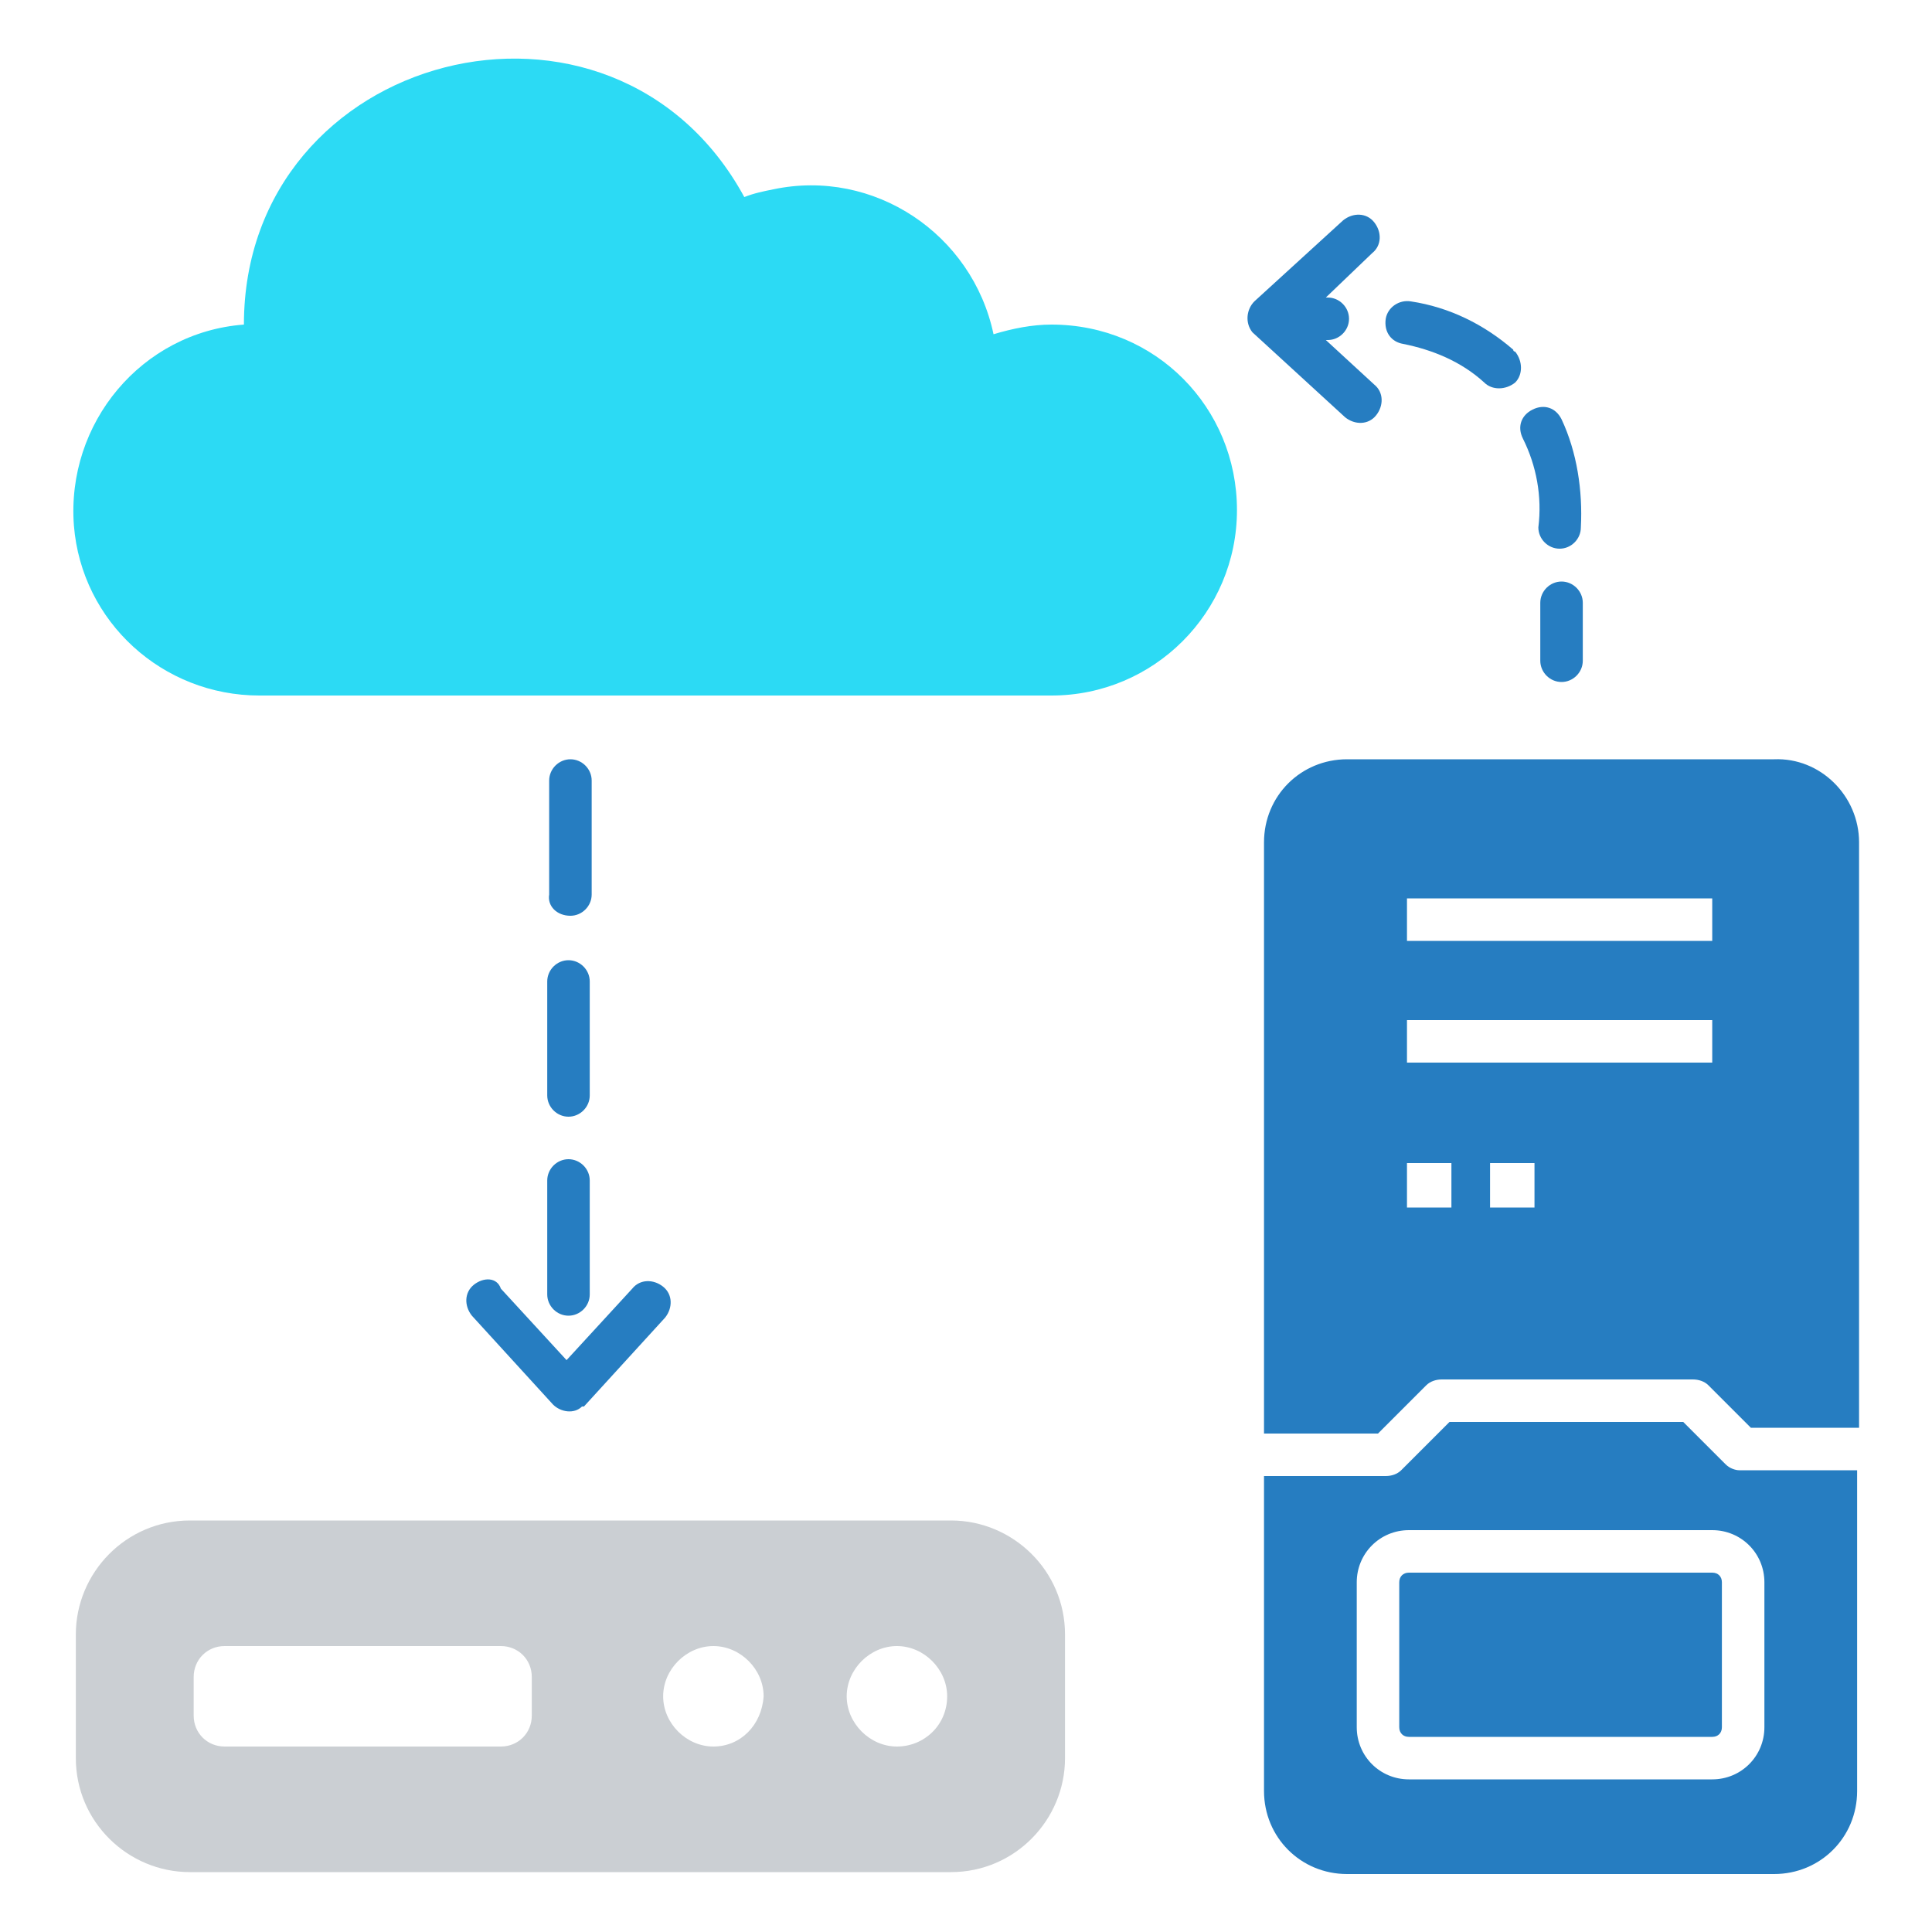
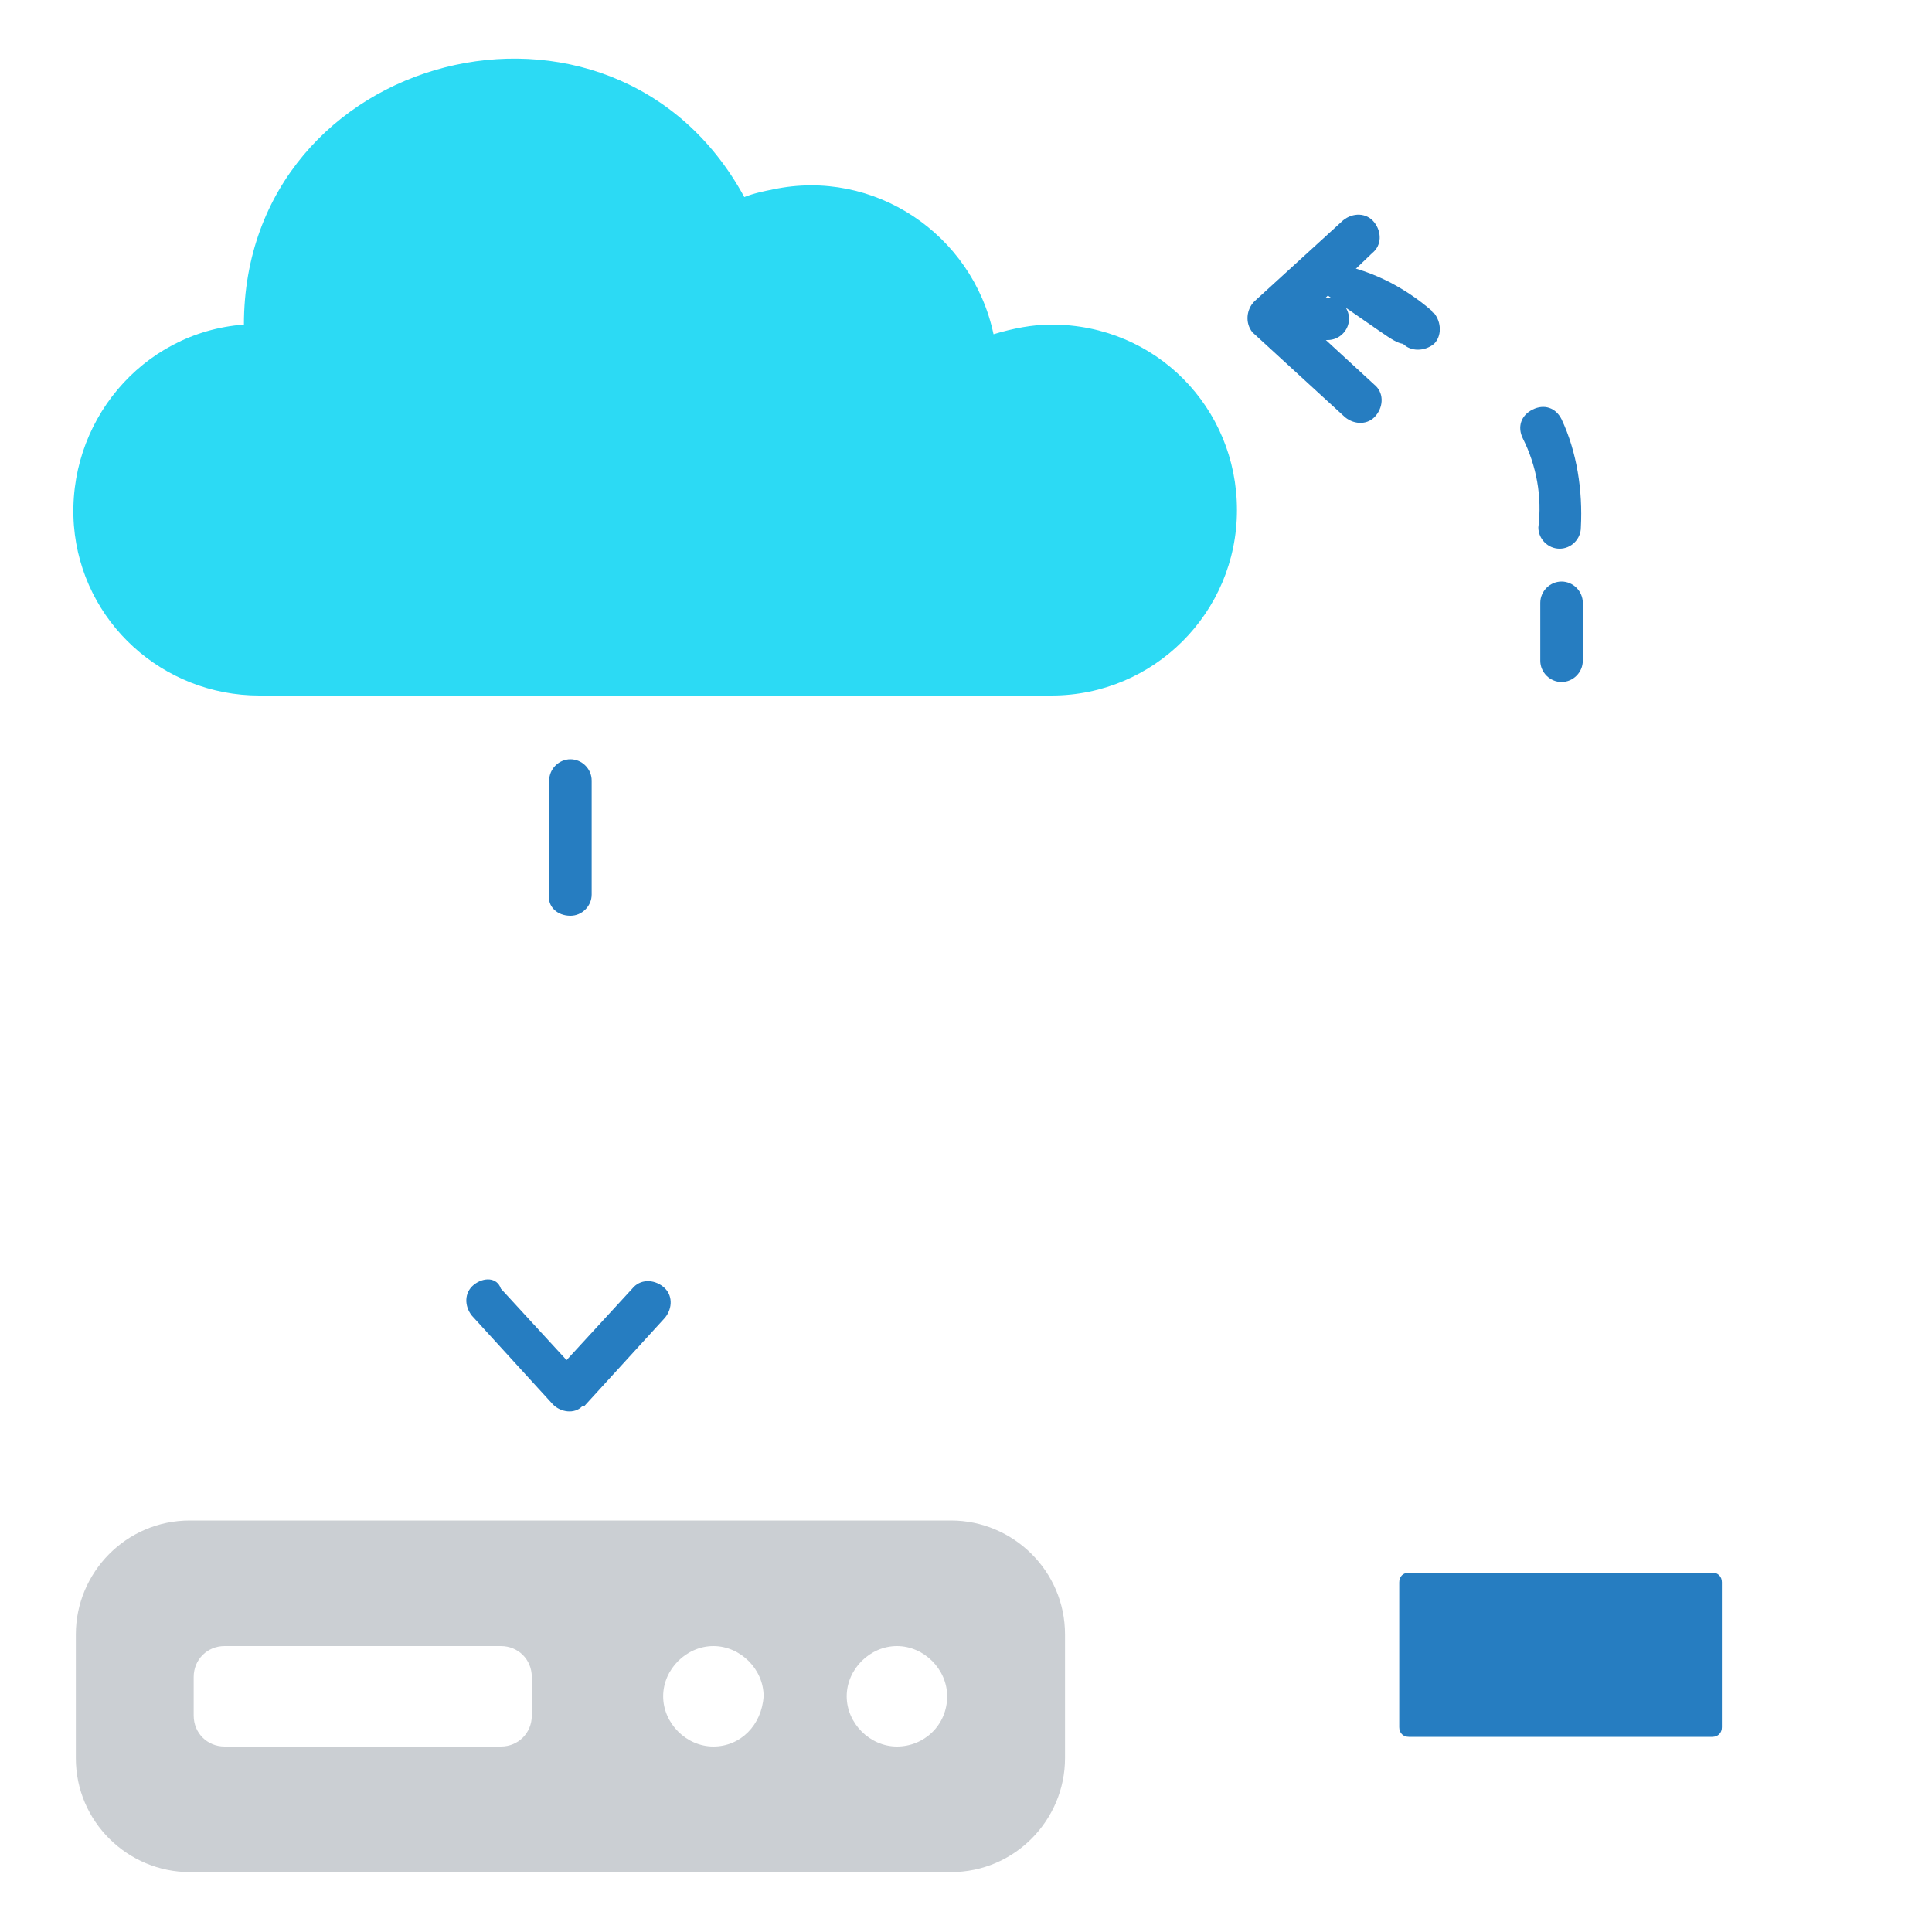
<svg xmlns="http://www.w3.org/2000/svg" version="1.1" baseProfile="tiny" id="Layer_1" x="0px" y="0px" viewBox="0 0 100 100" xml:space="preserve">
  <g id="noun_cloud_data_migration_2741583" transform="translate(965 3762.75)">
    <g id="Group_1620" transform="translate(2.225 1.25)">
-       <path id="Path_2237" fill="#267DC1" d="M-875.4-3724.7h-22.1c-2.4,0-4.3,1.9-4.3,4.3v30.6h5.9l2.5-2.5c0.2-0.2,0.5-0.3,0.8-0.3h13    c0.3,0,0.6,0.1,0.8,0.3l2.2,2.2h5.6v-30.3C-871-3722.8-873-3724.8-875.4-3724.7C-875.4-3724.7-875.4-3724.7-875.4-3724.7z     M-892.1-3701.5h-2.3v-2.3h2.3V-3701.5z M-887.8-3701.5h-2.3v-2.3h2.3V-3701.5z M-878.6-3709h-15.8v-2.2h15.8V-3709z     M-878.6-3715.3h-15.8v-2.2h15.8V-3715.3z" />
      <path id="Path_2238" fill="#267DC1" d="M-894.8-3682.1v7.5c0,0.3,0.2,0.5,0.5,0.5h15.7c0.3,0,0.5-0.2,0.5-0.5v-7.5    c0-0.3-0.2-0.5-0.5-0.5h-15.7C-894.6-3682.6-894.8-3682.4-894.8-3682.1z" />
-       <path id="Path_2239" fill="#267DC1" d="M-877.9-3688.2l-2.2-2.2h-12.1l-2.5,2.5c-0.2,0.2-0.5,0.3-0.8,0.3h-6.3v16.3    c0,2.4,1.9,4.3,4.3,4.3h22.1c2.4,0,4.3-1.9,4.3-4.3v-16.6h-6.1C-877.4-3687.9-877.7-3688-877.9-3688.2z M-875.9-3682.1v7.5    c0,1.5-1.2,2.7-2.7,2.7h-15.7c-1.5,0-2.7-1.2-2.7-2.7c0,0,0,0,0,0v-7.5c0-1.5,1.2-2.7,2.7-2.7c0,0,0,0,0,0h15.7    C-877.1-3684.8-875.9-3683.6-875.9-3682.1L-875.9-3682.1z" />
      <path id="Path_2240" fill="#CBCFD3" d="M-918-3685.3h-39.4c-3.3,0-5.9,2.7-5.9,5.9v6.4c0,3.3,2.7,5.9,5.9,5.9h39.4    c3.3,0,5.9-2.7,5.9-5.9v-6.4C-912.1-3682.7-914.8-3685.3-918-3685.3z M-939.7-3675.2c0,0.9-0.7,1.6-1.6,1.6c0,0,0,0,0,0h-14.3    c-0.9,0-1.6-0.7-1.6-1.6c0,0,0,0,0,0v-2c0-0.9,0.7-1.6,1.6-1.6c0,0,0,0,0,0h14.3c0.9,0,1.6,0.7,1.6,1.6c0,0,0,0,0,0L-939.7-3675.2    z M-930.3-3673.6c-1.4,0-2.6-1.2-2.6-2.6s1.2-2.6,2.6-2.6s2.6,1.2,2.6,2.6l0,0C-927.8-3674.7-928.9-3673.6-930.3-3673.6    C-930.3-3673.6-930.3-3673.6-930.3-3673.6L-930.3-3673.6z M-920.8-3673.6c-1.4,0-2.6-1.2-2.6-2.6s1.2-2.6,2.6-2.6s2.6,1.2,2.6,2.6    l0,0C-918.2-3674.7-919.4-3673.6-920.8-3673.6C-920.8-3673.6-920.8-3673.6-920.8-3673.6L-920.8-3673.6z" />
      <path id="Path_2241" fill="#2CDAF4" d="M-912.8-3747.2c-1,0-2,0.2-3,0.5c-1.1-5.2-6.2-8.6-11.4-7.5c-0.5,0.1-1,0.2-1.5,0.4    c-6.8-12.5-25.9-7.6-25.9,6.6c-5.3,0.4-9.2,5.1-8.8,10.4c0.4,5,4.6,8.8,9.6,8.8h41c5.3,0,9.6-4.3,9.6-9.6    S-907.4-3747.2-912.8-3747.2L-912.8-3747.2z" />
      <path id="Path_2242" fill="#267DC1" d="M-886.4-3733.9c-0.6,0-1.1,0.5-1.1,1.1v3c0,0.6,0.5,1.1,1.1,1.1c0.6,0,1.1-0.5,1.1-1.1v-3    C-885.3-3733.4-885.8-3733.9-886.4-3733.9C-886.4-3733.9-886.4-3733.9-886.4-3733.9z" />
-       <path id="Path_2243" fill="#267DC1" d="M-894.6-3746.2c1.5,0.3,3,0.9,4.2,2c0.4,0.4,1.1,0.4,1.6,0c0.4-0.4,0.4-1.1,0-1.6    c0,0-0.1,0-0.1-0.1c-1.5-1.3-3.3-2.2-5.3-2.5c-0.6-0.1-1.2,0.3-1.3,0.9C-895.6-3746.8-895.2-3746.3-894.6-3746.2L-894.6-3746.2z" />
+       <path id="Path_2243" fill="#267DC1" d="M-894.6-3746.2c0.4,0.4,1.1,0.4,1.6,0c0.4-0.4,0.4-1.1,0-1.6    c0,0-0.1,0-0.1-0.1c-1.5-1.3-3.3-2.2-5.3-2.5c-0.6-0.1-1.2,0.3-1.3,0.9C-895.6-3746.8-895.2-3746.3-894.6-3746.2L-894.6-3746.2z" />
      <path id="Path_2244" fill="#267DC1" d="M-887.6-3736.7c0,0.6,0.5,1.1,1.1,1.1c0.6,0,1.1-0.5,1.1-1.1c0.1-1.9-0.2-3.9-1-5.6    c-0.3-0.6-0.9-0.8-1.5-0.5c-0.6,0.3-0.8,0.9-0.5,1.5C-887.7-3739.9-887.4-3738.3-887.6-3736.7z" />
-       <path id="Path_2245" fill="#267DC1" d="M-938.9-3697c0,0.6,0.5,1.1,1.1,1.1s1.1-0.5,1.1-1.1v-5.9c0-0.6-0.5-1.1-1.1-1.1    s-1.1,0.5-1.1,1.1l0,0V-3697z" />
-       <path id="Path_2246" fill="#267DC1" d="M-938.9-3707.3c0,0.6,0.5,1.1,1.1,1.1s1.1-0.5,1.1-1.1v-5.9c0-0.6-0.5-1.1-1.1-1.1    s-1.1,0.5-1.1,1.1V-3707.3z" />
      <path id="Path_2247" fill="#267DC1" d="M-937.7-3716.6c0.6,0,1.1-0.5,1.1-1.1v-5.9c0-0.6-0.5-1.1-1.1-1.1s-1.1,0.5-1.1,1.1l0,0    v5.9C-938.9-3717.1-938.4-3716.6-937.7-3716.6z" />
      <path id="Path_2248" fill="#267DC1" d="M-897.6-3742.4c0.5,0.4,1.2,0.4,1.6-0.1c0.4-0.5,0.4-1.2-0.1-1.6l-2.5-2.3h0.1    c0.6,0,1.1-0.5,1.1-1.1s-0.5-1.1-1.1-1.1h-0.1l2.4-2.3c0.5-0.4,0.5-1.1,0.1-1.6c-0.4-0.5-1.1-0.5-1.6-0.1l0,0l-4.6,4.2l0,0    c-0.4,0.4-0.5,1.1-0.1,1.6c0,0,0,0,0,0c0,0,0,0,0,0L-897.6-3742.4z" />
      <path id="Path_2249" fill="#267DC1" d="M-942.7-3697.5c-0.5,0.4-0.5,1.1-0.1,1.6c0,0,0,0,0,0l4.2,4.6c0.4,0.4,1.1,0.5,1.5,0.1    c0,0,0,0,0.1,0c0,0,0,0,0,0l4.2-4.6c0.4-0.5,0.4-1.2-0.1-1.6c-0.5-0.4-1.2-0.4-1.6,0.1l-3.4,3.7l-3.4-3.7    C-941.5-3697.9-942.2-3697.9-942.7-3697.5C-942.7-3697.5-942.7-3697.5-942.7-3697.5z" />
    </g>
  </g>
</svg>